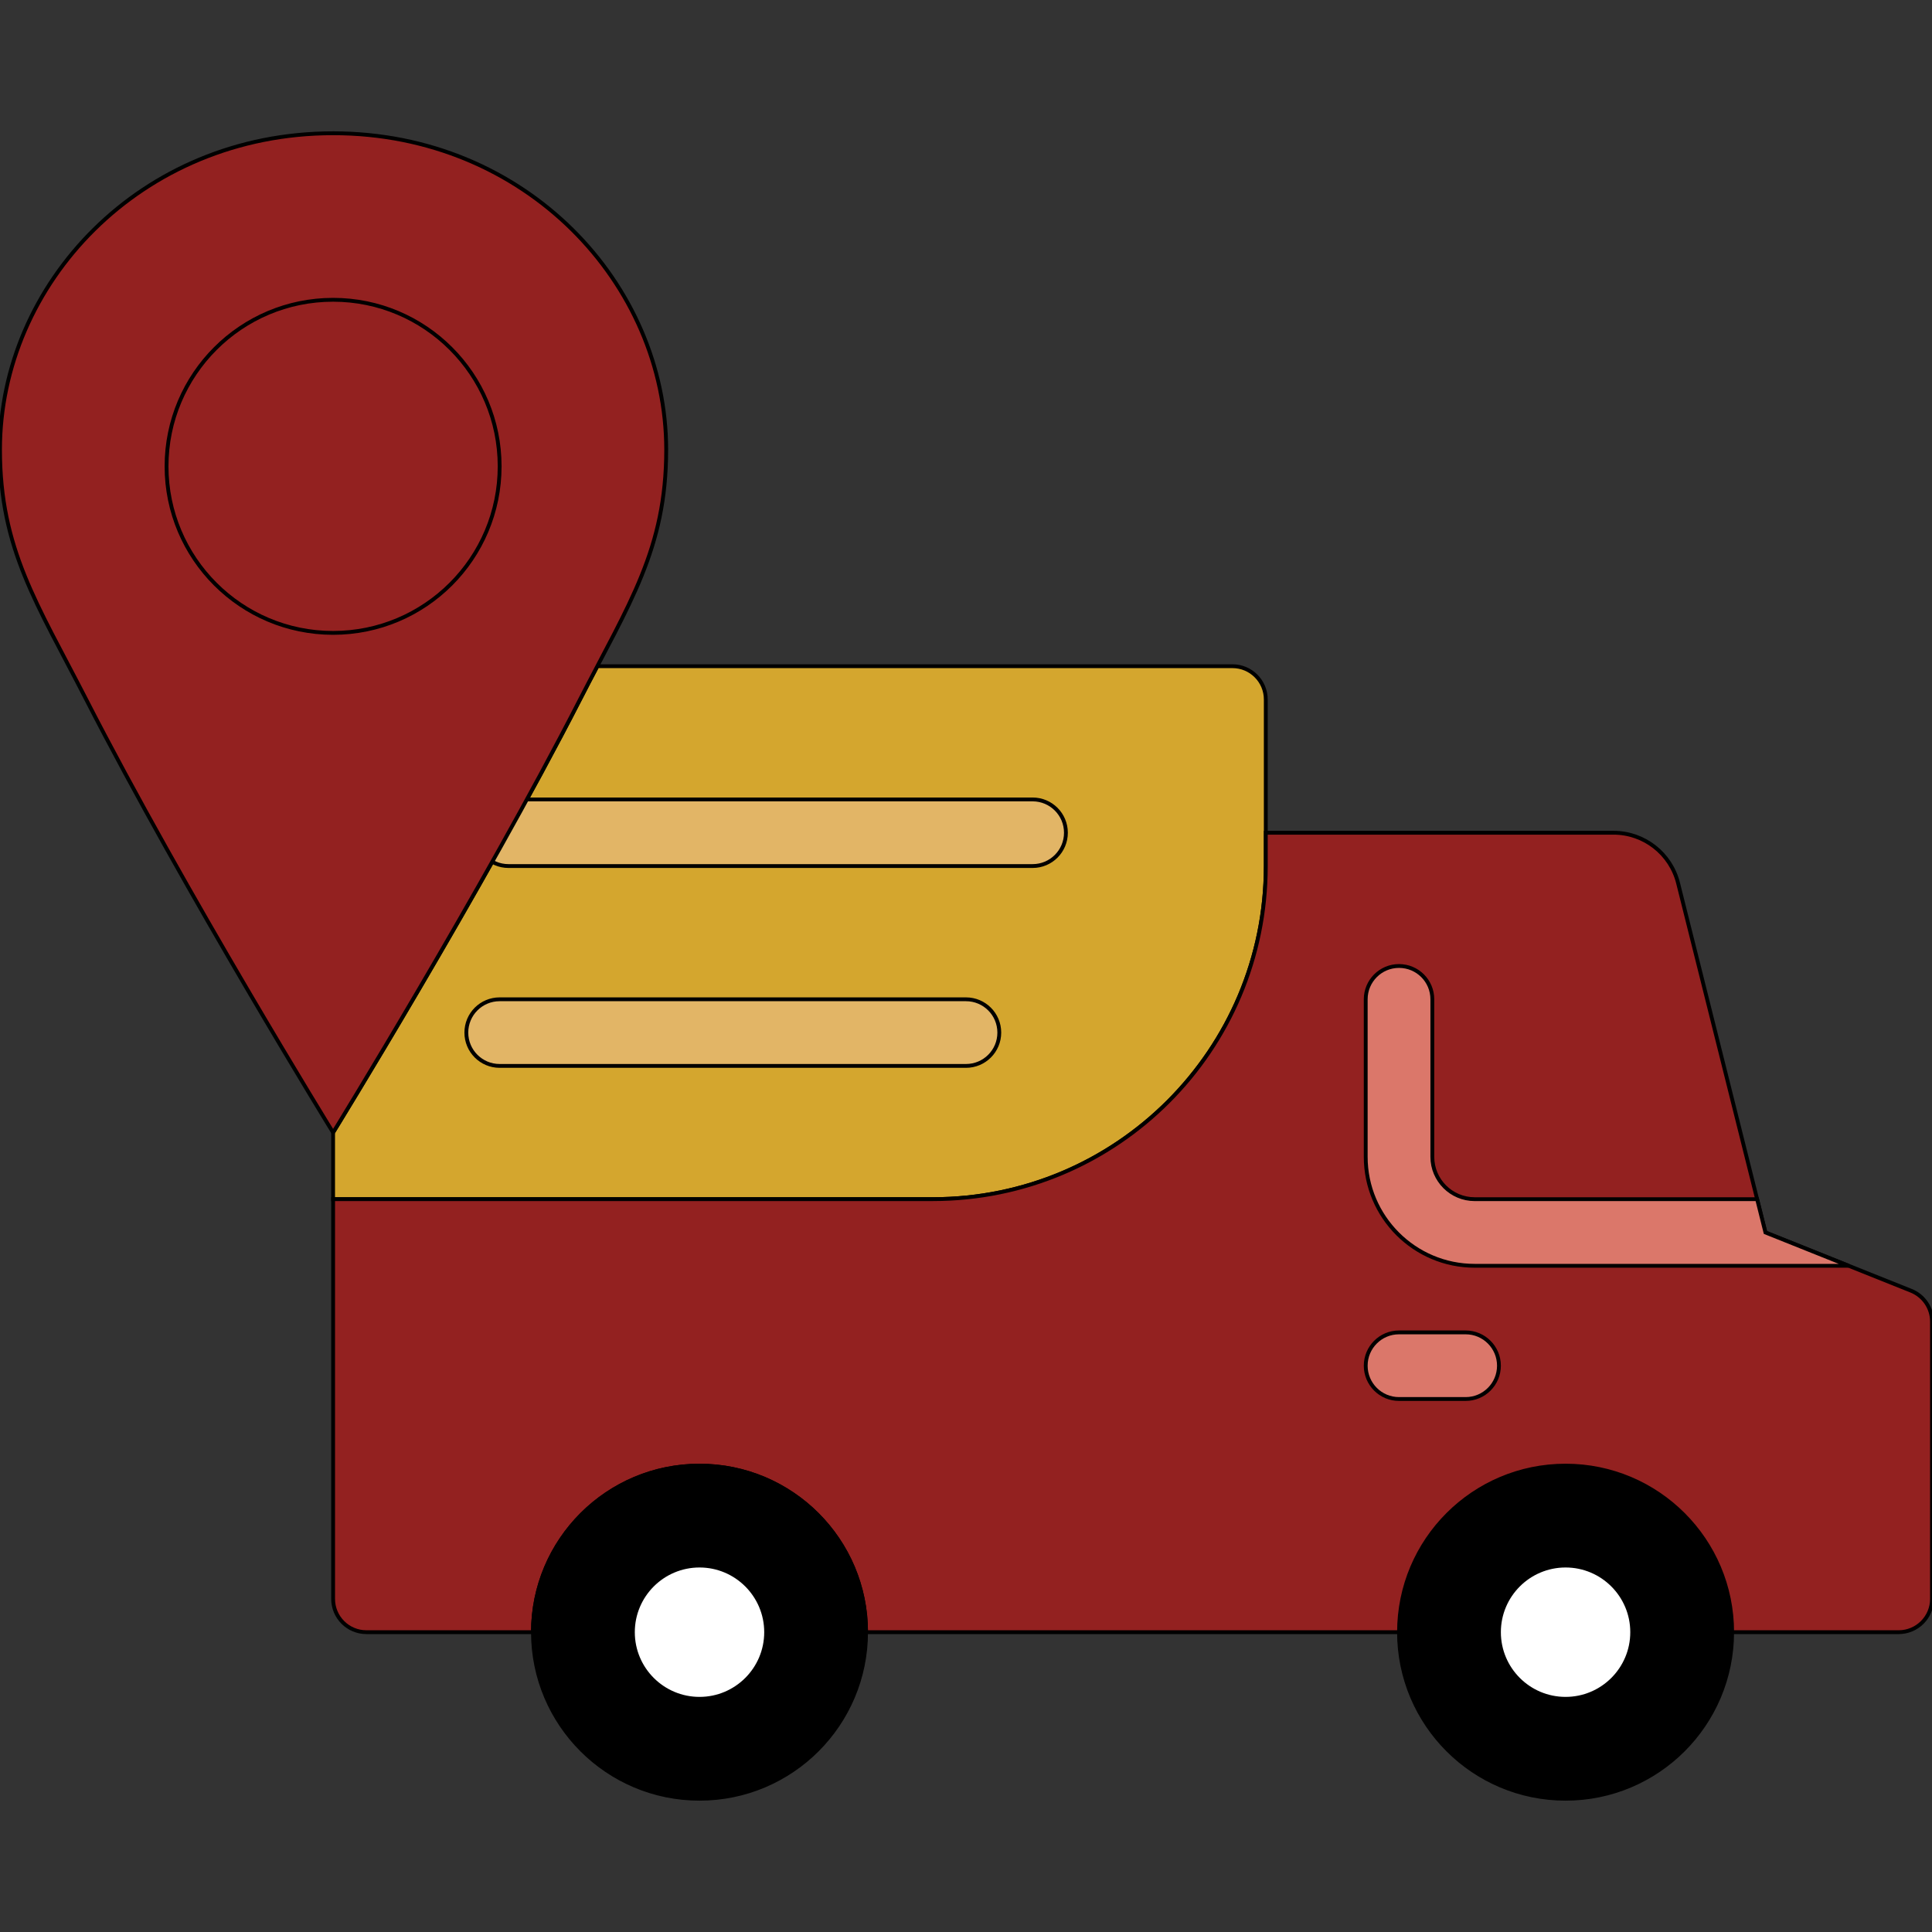
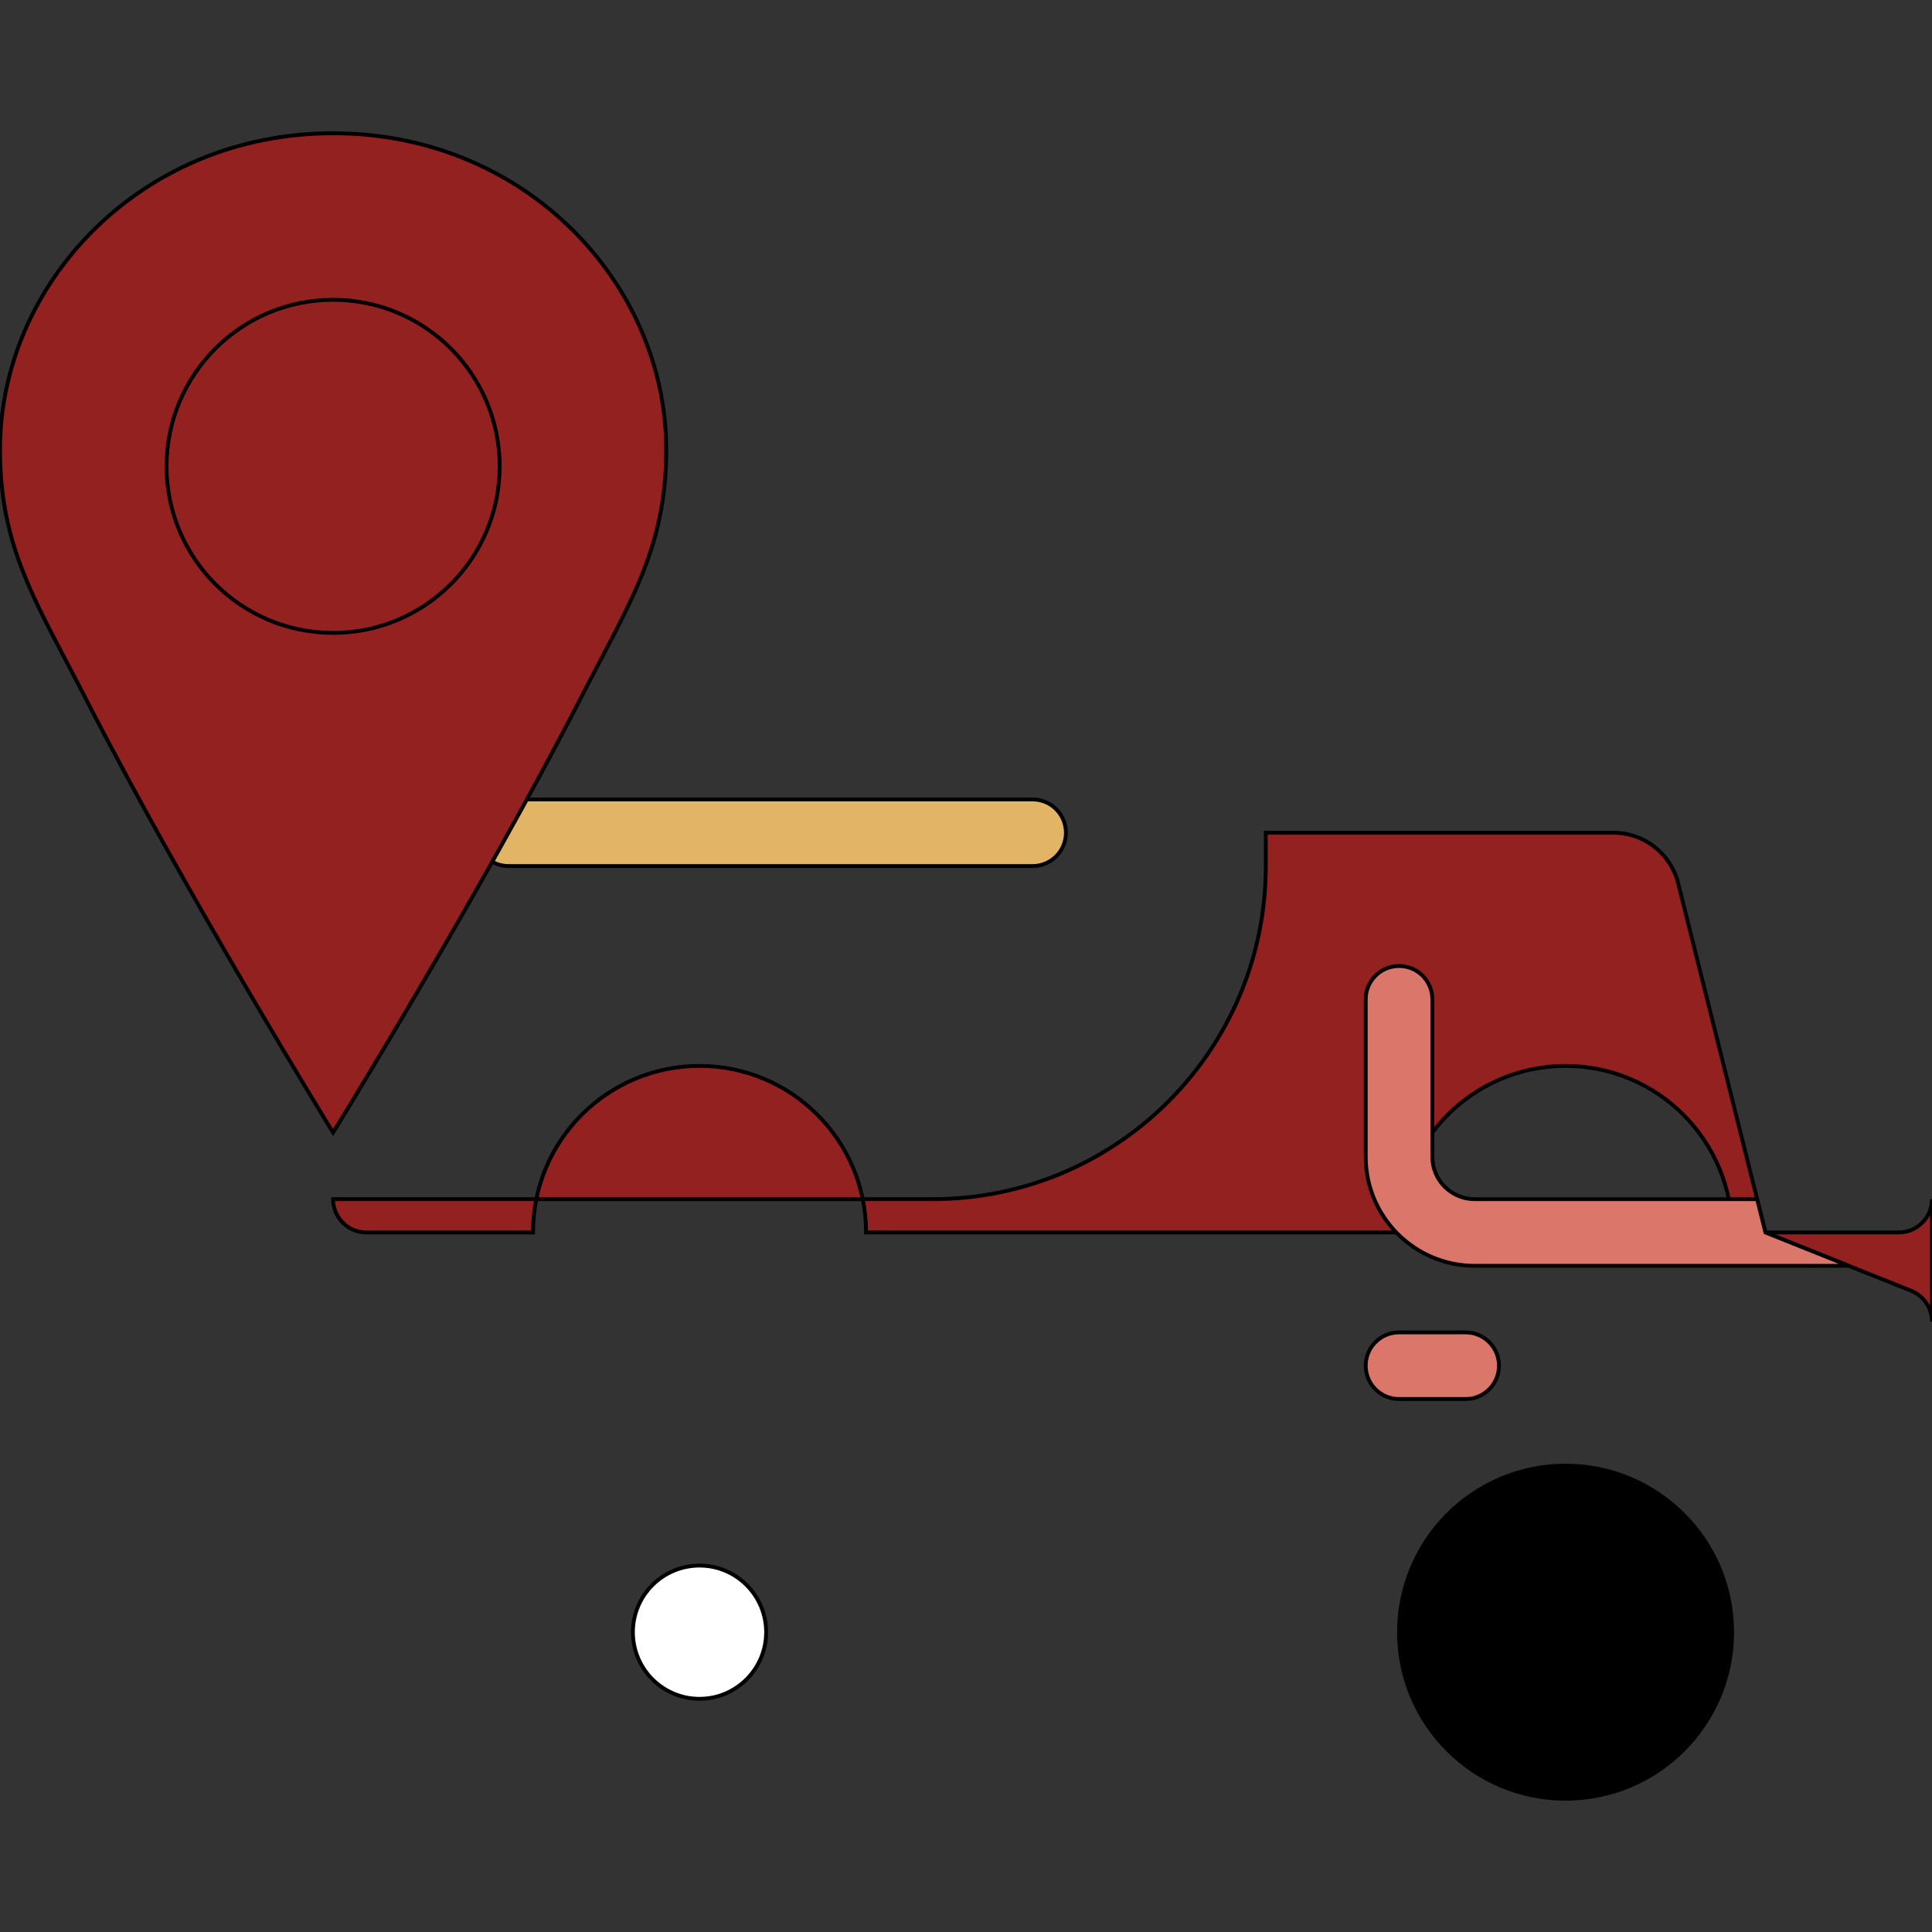
<svg xmlns="http://www.w3.org/2000/svg" height="64px" width="64px" version="1.1" id="Layer_1" viewBox="0 0 503.326 503.326" xml:space="preserve" fill="#000000" stroke="#000000">
  <rect x="0" y="0" width="503.326" height="503.326" fill="#333333" stroke="none" />
  <g id="SVGRepo_bgCarrier" stroke-width="0" />
  <g id="SVGRepo_tracerCarrier" stroke-linecap="round" stroke-linejoin="round" />
  <g id="SVGRepo_iconCarrier">
    <g>
      <path style="fill:#00000;" d="M451.254,425.219c0-23.96-19.43-43.39-43.39-43.39c-23.96,0-43.39,19.43-43.39,43.39 c0,23.96,19.43,43.39,43.39,43.39C431.824,468.609,451.254,449.179,451.254,425.219" />
-       <path style="fill:#d4a62e;" d="M321.085,173.558H155.622c-1.458,2.76-2.968,5.632-4.521,8.678 C125.388,232.395,86.78,295.05,86.78,295.05v17.356h156.229c47.911,0,86.754-38.843,86.754-86.754v-43.416 C329.763,177.446,325.875,173.558,321.085,173.558" />
-       <path style="fill:#932120;" d="M497.867,336.257l-37.931-15.178l-22.754-90.988c-1.927-7.723-8.869-13.147-16.835-13.147h-90.581 v8.704c0,47.92-38.843,86.754-86.762,86.754H86.783v104.136c0,4.799,3.879,8.678,8.678,8.678h43.39 c0-23.96,19.421-43.39,43.39-43.39c23.96,0,43.39,19.43,43.39,43.39h104.136h34.712c0-23.96,19.421-43.39,43.39-43.39 c23.96,0,43.39,19.43,43.39,43.39h43.39c4.79,0,8.678-3.879,8.678-8.678V344.31C503.326,340.769,501.165,337.576,497.867,336.257" />
-       <path style="fill:#00000;" d="M225.627,425.219c0-23.96-19.43-43.39-43.39-43.39s-43.39,19.43-43.39,43.39 c0,23.96,19.43,43.39,43.39,43.39S225.627,449.179,225.627,425.219" />
+       <path style="fill:#932120;" d="M497.867,336.257l-37.931-15.178l-22.754-90.988c-1.927-7.723-8.869-13.147-16.835-13.147h-90.581 v8.704c0,47.92-38.843,86.754-86.762,86.754H86.783c0,4.799,3.879,8.678,8.678,8.678h43.39 c0-23.96,19.421-43.39,43.39-43.39c23.96,0,43.39,19.43,43.39,43.39h104.136h34.712c0-23.96,19.421-43.39,43.39-43.39 c23.96,0,43.39,19.43,43.39,43.39h43.39c4.79,0,8.678-3.879,8.678-8.678V344.31C503.326,340.769,501.165,337.576,497.867,336.257" />
      <g>
        <path style="fill:#ffffff;" d="M182.237,442.575c-9.58,0-17.356-7.775-17.356-17.356c0-9.58,7.775-17.356,17.356-17.356 s17.356,7.775,17.356,17.356C199.593,434.799,191.818,442.575,182.237,442.575" />
-         <path style="fill:#ffffff;" d="M407.864,442.575c-9.58,0-17.356-7.775-17.356-17.356c0-9.58,7.775-17.356,17.356-17.356 s17.356,7.775,17.356,17.356C425.22,434.799,417.445,442.575,407.864,442.575" />
      </g>
      <path style="fill:#DB776A;" d="M381.831,364.471h-17.356c-4.799,0-8.678-3.888-8.678-8.678c0-4.79,3.879-8.678,8.678-8.678h17.356 c4.799,0,8.678,3.888,8.678,8.678C390.508,360.583,386.629,364.471,381.831,364.471" />
      <g>
        <path style="fill:#E2B566;" d="M269.017,225.623H132.478c-4.799,0-8.678-3.888-8.678-8.678s3.879-8.678,8.678-8.678h136.539 c4.799,0,8.678,3.888,8.678,8.678S273.816,225.623,269.017,225.623" />
-         <path style="fill:#E2B566;" d="M251.661,277.691H130.169c-4.799,0-8.678-3.888-8.678-8.678s3.879-8.678,8.678-8.678h121.492 c4.799,0,8.678,3.888,8.678,8.678S256.46,277.691,251.661,277.691" />
      </g>
      <path style="fill:#932120;" d="M86.78,34.717C36.543,34.717,0,74.028,0,117.149c0,25.852,9.624,40.04,22.459,65.085 C48.171,232.392,86.78,295.047,86.78,295.047s38.608-62.655,64.321-112.814c12.835-25.045,22.459-39.233,22.459-65.085 C173.559,74.028,137.016,34.717,86.78,34.717" />
      <path style="fill:;" d="M130.169,121.49c0-23.96-19.43-43.39-43.39-43.39s-43.39,19.43-43.39,43.39s19.43,43.39,43.39,43.39 S130.169,145.45,130.169,121.49" />
      <path style="fill:#DB776A;" d="M373.153,301.386v-41.047c0-4.799-3.879-8.678-8.678-8.678s-8.678,3.879-8.678,8.678v41.047 c0,15.646,12.731,28.377,28.377,28.377h97.445l-21.686-8.678l-2.169-8.678h-73.589C378.09,312.407,373.153,307.461,373.153,301.386 " />
    </g>
  </g>
</svg>